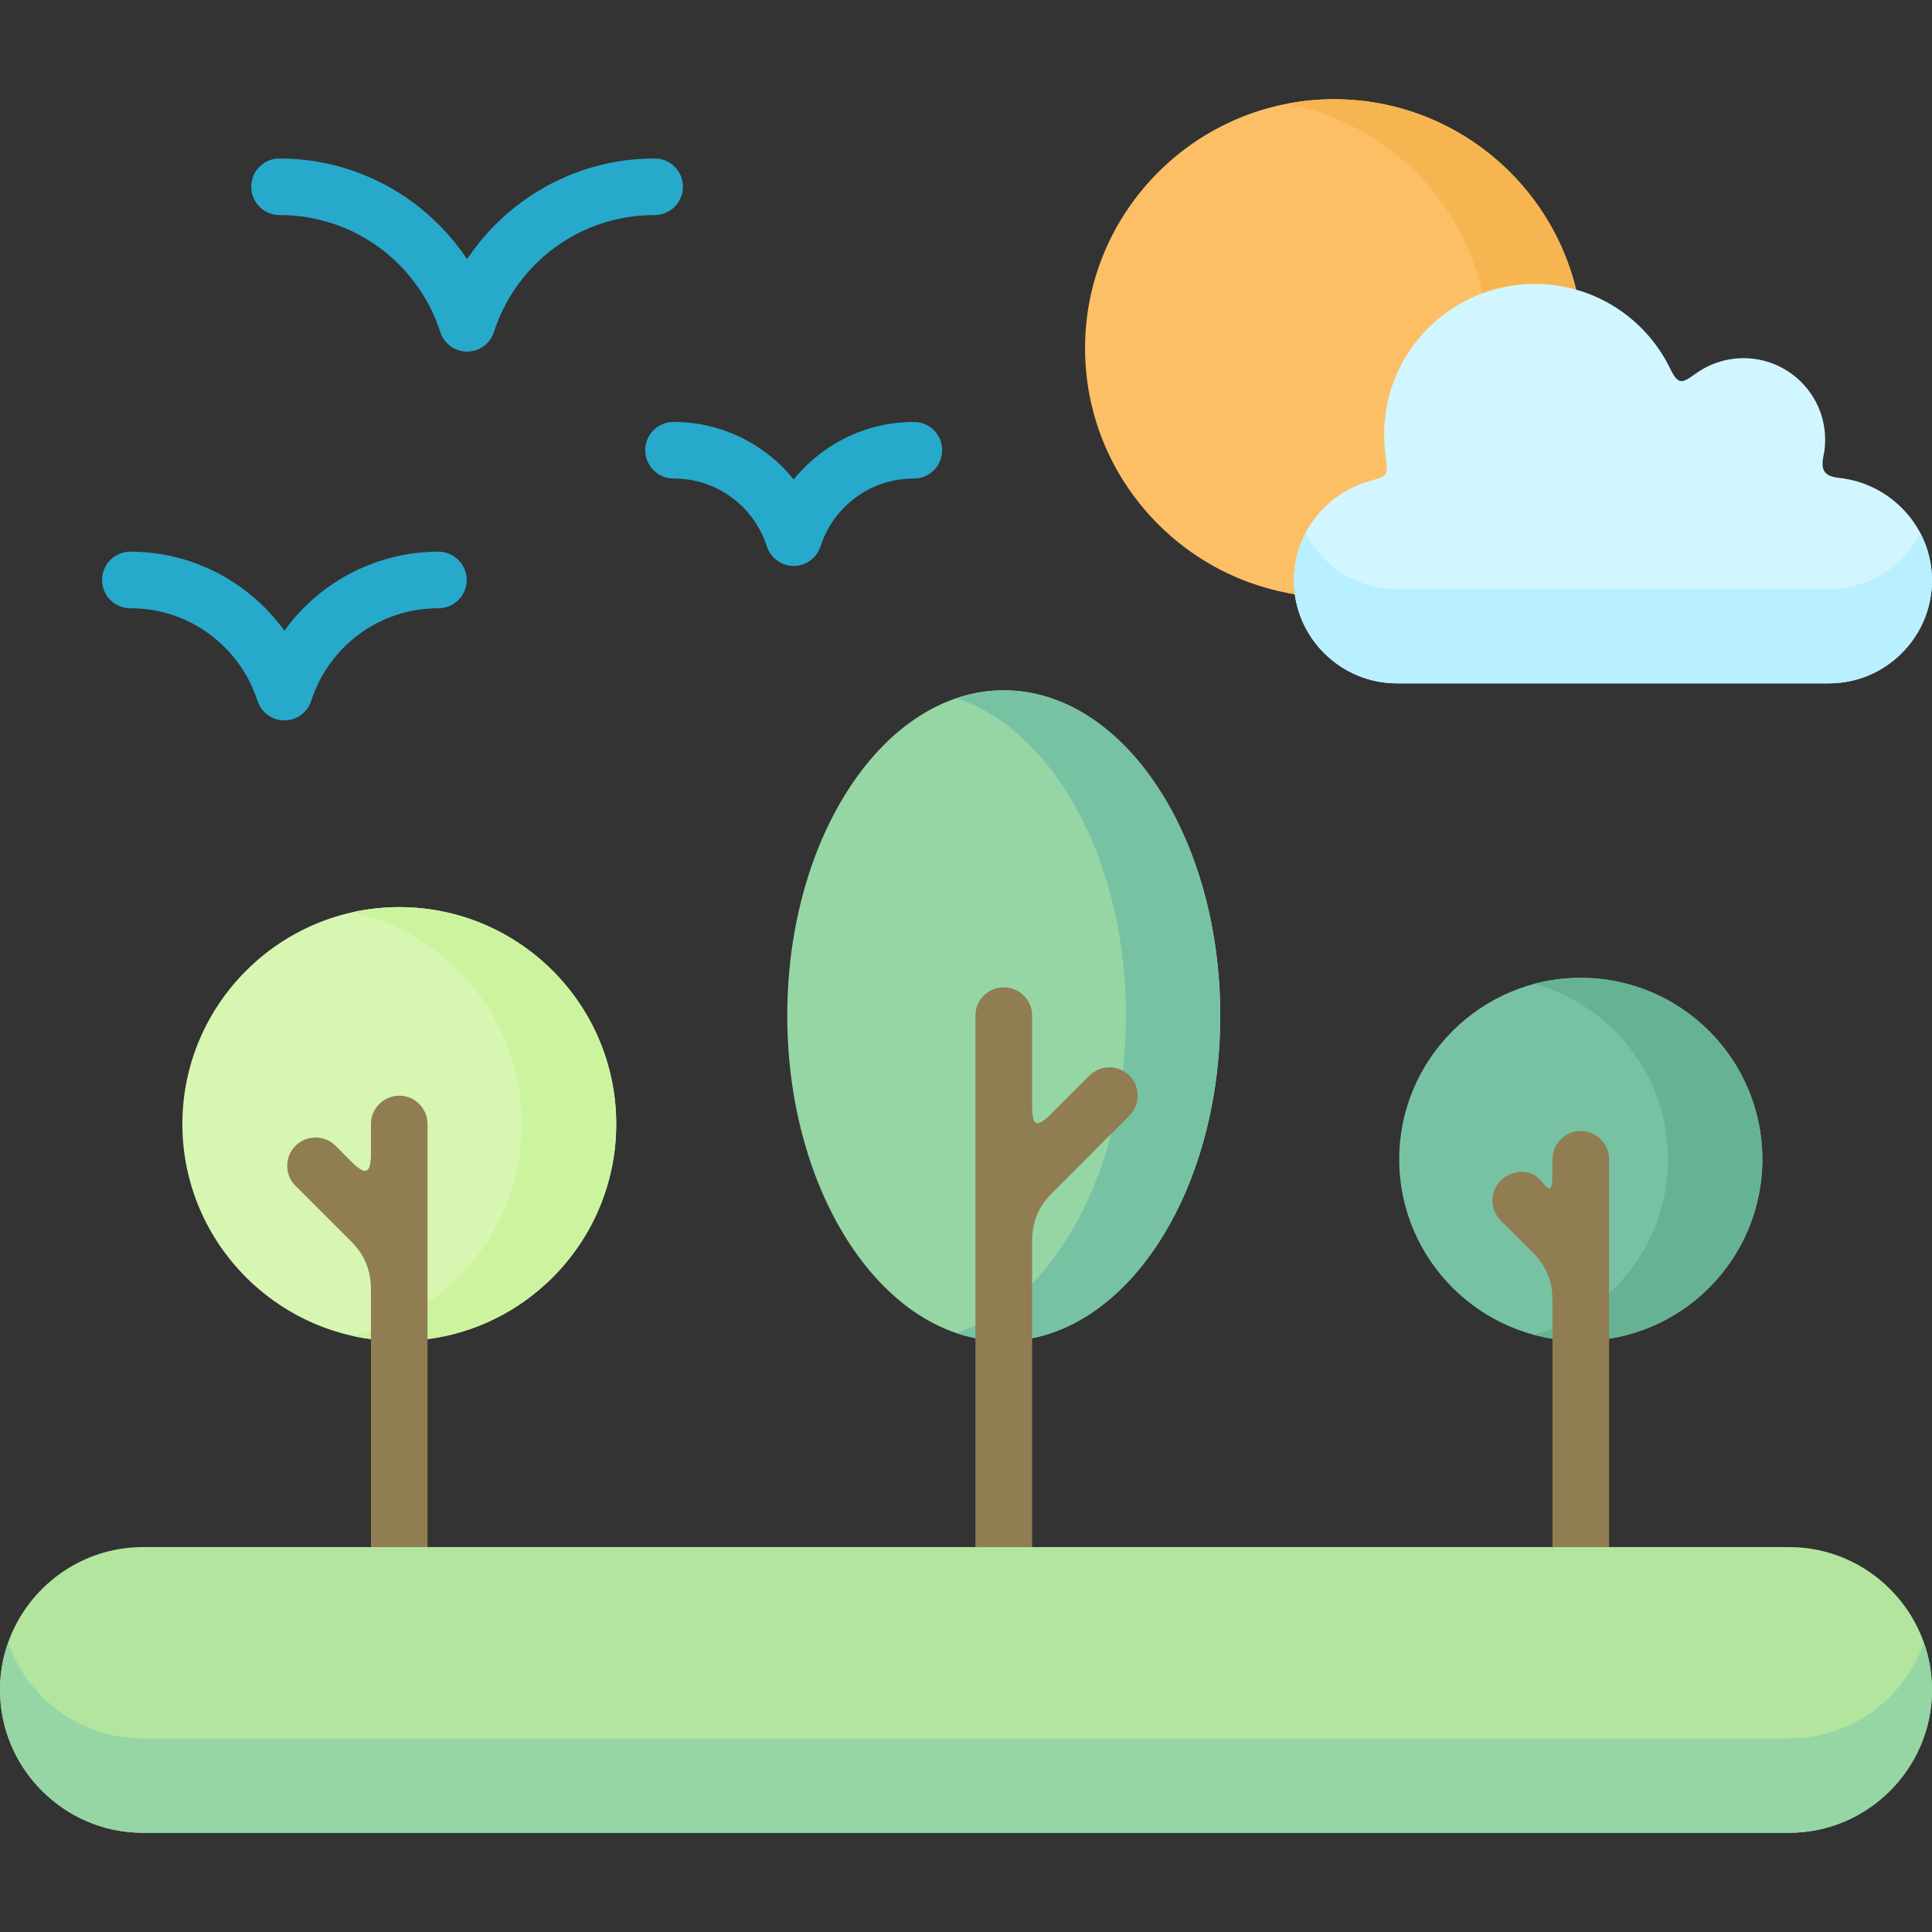
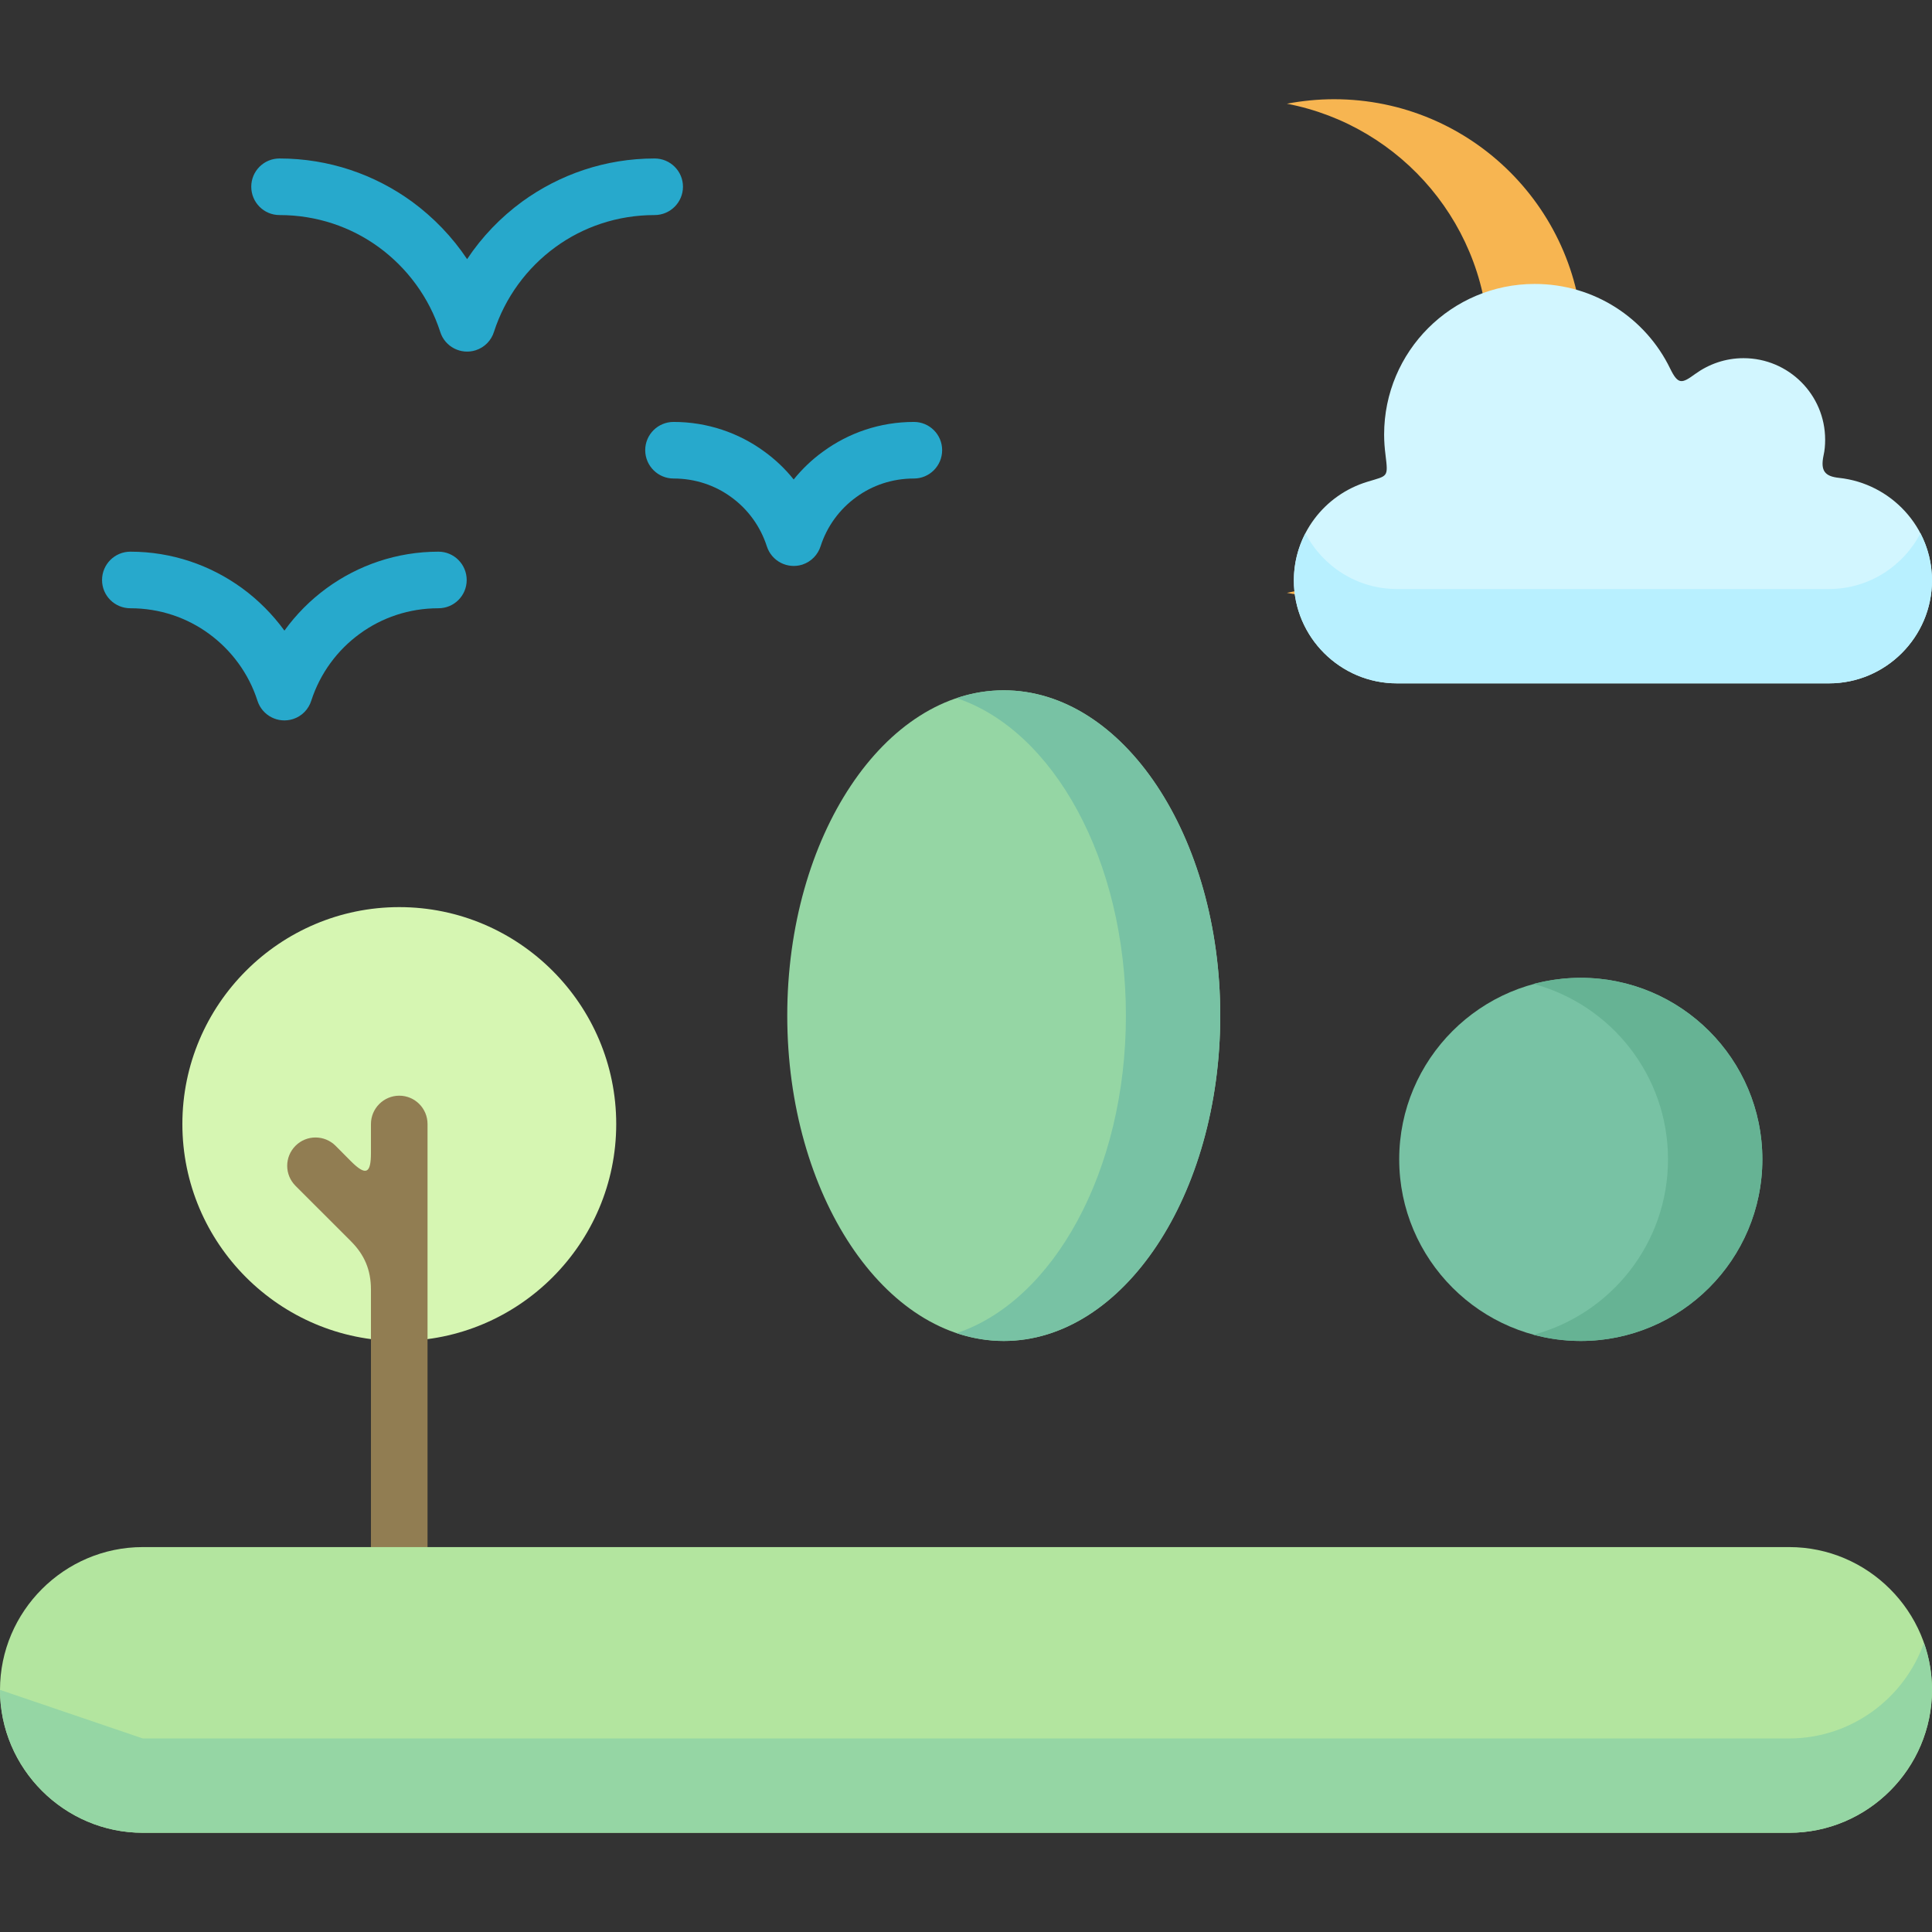
<svg xmlns="http://www.w3.org/2000/svg" id="Capa_1" enable-background="new 0 0 512 512" height="512" viewBox="0 0 512 512" width="512">
  <rect x="0" y="0" width="512" height="512" fill="#333333" stroke="none" />
  <g>
    <path clip-rule="evenodd" d="m105.818 355.369c31.664 0 57.488-25.824 57.488-57.487s-25.824-57.486-57.488-57.486c-31.663 0-57.487 25.823-57.487 57.486s25.825 57.487 57.487 57.487z" fill="#d6f6b2" fill-rule="evenodd" />
-     <path clip-rule="evenodd" d="m138.304 297.882c0 27.439-19.248 50.4-44.986 56.126 4.025.879 8.192 1.361 12.5 1.361 31.748 0 57.488-25.739 57.488-57.487s-25.739-57.486-57.488-57.486c-4.309 0-8.476.482-12.5 1.36 25.739 5.726 44.986 28.686 44.986 56.126z" fill="#ccf49f" fill-rule="evenodd" />
    <path d="m78.322 314.266c-2.948-2.948-2.948-7.682 0-10.63 2.92-2.92 7.654-2.92 10.602 0l4.082 4.11c4.025 4.025 5.301 3.203 5.301-2.211v-7.654c0-4.139 3.374-7.512 7.512-7.512 4.139 0 7.484 3.373 7.484 7.512v112.11c0 4.139-3.345 7.512-7.484 7.512-4.138 0-7.512-3.373-7.512-7.512v-68.23c0-5.273-1.757-9.269-5.301-12.812z" fill="#917d52" />
    <path clip-rule="evenodd" d="m418.909 355.369c26.504 0 48.133-21.629 48.133-48.132s-21.629-48.104-48.133-48.104-48.104 21.6-48.104 48.104 21.6 48.132 48.104 48.132z" fill="#78c2a4" fill-rule="evenodd" />
    <path clip-rule="evenodd" d="m418.909 259.132c26.589 0 48.133 21.544 48.133 48.104 0 26.589-21.544 48.132-48.133 48.132-4.309 0-8.504-.595-12.501-1.644 20.523-5.528 35.632-24.236 35.632-46.488s-15.109-40.96-35.632-46.488c3.997-1.049 8.193-1.616 12.501-1.616z" fill="#66b394" fill-rule="evenodd" />
-     <path d="m397.706 323.451c-2.92-2.92-2.92-7.682 0-10.602 2.948-2.92 8.022-3.232 10.63 0 2.976 3.685 3.09 2.778 3.09-4.394v-1.219c0-4.139 3.345-7.512 7.483-7.512 4.167 0 7.512 3.373 7.512 7.512v102.756c0 4.139-3.345 7.512-7.512 7.512-4.139 0-7.483-3.373-7.483-7.512v-65.338c0-5.301-1.701-9.213-5.301-12.813z" fill="#917d52" />
    <path clip-rule="evenodd" d="m266.006 355.369c31.607 0 57.374-38.75 57.374-86.23s-25.767-86.202-57.374-86.202-57.374 38.721-57.374 86.202c.001 47.48 25.767 86.23 57.374 86.23z" fill="#95d6a4" fill-rule="evenodd" />
    <path clip-rule="evenodd" d="m266.006 182.937c31.692 0 57.374 38.608 57.374 86.202 0 47.622-25.682 86.23-57.374 86.23-4.28 0-8.475-.737-12.501-2.069 25.682-8.56 44.873-43.001 44.873-84.161s-19.191-75.572-44.873-84.132c4.026-1.361 8.221-2.07 12.501-2.07z" fill="#78c2a4" fill-rule="evenodd" />
-     <path d="m258.495 269.139c0-4.139 3.373-7.483 7.512-7.483s7.512 3.345 7.512 7.483v23.613c0 5.811 1.077 6.406 5.301 2.183l9.893-9.893c2.919-2.919 7.682-2.919 10.602 0 2.919 2.948 2.919 7.682 0 10.602l-20.495 20.523c-3.458 3.458-5.301 7.427-5.301 12.784v81.042c0 4.139-3.373 7.512-7.512 7.512s-7.512-3.373-7.512-7.512z" fill="#917d52" />
    <g clip-rule="evenodd" fill-rule="evenodd">
      <path d="m37.843 485.706h436.313c20.807 0 37.843-17.036 37.843-37.871 0-20.806-17.037-37.842-37.843-37.842h-436.313c-20.806-.001-37.843 17.035-37.843 37.842 0 20.834 17.037 37.871 37.843 37.871z" fill="#b3e59f" />
-       <path d="m353.541 158.304c36.341 0 65.992-29.65 65.992-66.019 0-36.34-29.651-65.991-65.992-65.991-36.34 0-65.991 29.65-65.991 65.991 0 36.369 29.651 66.019 65.991 66.019z" fill="#fcbf66" />
      <path d="m353.541 26.294c36.454 0 65.992 29.566 65.992 65.991 0 36.454-29.538 66.019-65.992 66.019-4.28 0-8.447-.425-12.501-1.191 30.473-5.839 53.49-32.626 53.49-64.828 0-32.173-23.018-58.961-53.49-64.8 4.054-.765 8.221-1.191 12.501-1.191z" fill="#f7b551" />
    </g>
    <path d="m74.07 56.994c-4.138 0-7.483-3.373-7.483-7.512s3.345-7.483 7.483-7.483c13.096 0 25.229 4.252 35.094 11.424 5.726 4.195 10.687 9.354 14.626 15.25 3.912-5.896 8.873-11.055 14.599-15.25 9.893-7.172 21.997-11.424 35.093-11.424 4.139 0 7.512 3.345 7.512 7.483 0 4.139-3.373 7.512-7.512 7.512-9.864 0-18.964 3.146-26.306 8.504-7.54 5.5-13.323 13.323-16.271 22.451-.681 2.211-2.438 4.11-4.847 4.876-3.912 1.247-8.136-.907-9.383-4.847-2.948-9.128-8.731-16.951-16.3-22.479-7.341-5.359-16.44-8.505-26.305-8.505z" fill="#27a9cc" />
    <path d="m178.5 126.811c-4.139 0-7.512-3.373-7.512-7.512s3.373-7.483 7.512-7.483c8.957 0 17.291 2.891 24.066 7.852 2.892 2.097 5.528 4.592 7.767 7.398 2.268-2.806 4.876-5.301 7.795-7.398 6.775-4.961 15.109-7.852 24.067-7.852 4.139 0 7.483 3.345 7.483 7.483s-3.345 7.512-7.483 7.512c-5.754 0-11.027 1.815-15.279 4.932-4.394 3.175-7.739 7.71-9.439 12.983-.708 2.239-2.438 4.11-4.847 4.904-3.94 1.247-8.135-.907-9.411-4.847-1.701-5.301-5.045-9.865-9.439-13.04-4.254-3.117-9.526-4.932-15.28-4.932z" fill="#27a9cc" />
    <path d="m34.555 161.195c-4.167 0-7.512-3.345-7.512-7.483s3.345-7.512 7.512-7.512c11.027 0 21.26 3.6 29.594 9.666 4.309 3.146 8.079 6.945 11.226 11.253 3.118-4.309 6.888-8.107 11.197-11.253 8.334-6.066 18.567-9.666 29.623-9.666 4.139 0 7.483 3.373 7.483 7.512s-3.345 7.483-7.483 7.483c-7.824 0-15.024 2.495-20.835 6.747-5.981 4.337-10.545 10.545-12.87 17.745-.708 2.24-2.437 4.11-4.847 4.876-3.94 1.248-8.135-.907-9.411-4.847-2.296-7.2-6.889-13.408-12.87-17.773-5.812-4.253-13.012-6.748-20.807-6.748z" fill="#27a9cc" />
    <path clip-rule="evenodd" d="m487.366 126.641c13.749 1.474 24.634 13.067 24.634 27.184 0 14.996-12.274 27.27-27.27 27.27h-114.549c-14.996 0-27.298-12.274-27.298-27.27 0-12.076 7.994-22.677 19.531-26.164 5.386-1.644 5.5-1.077 4.762-7.087-.227-1.786-.369-3.571-.369-5.414 0-22.025 17.858-39.912 39.912-39.912 15.817 0 29.424 9.099 35.887 22.422 2.126 4.365 3.118 3.997 6.662 1.418 3.628-2.608 7.994-4.167 12.784-4.167 11.934 0 21.629 9.666 21.629 21.6 0 1.445-.113 2.835-.425 4.195-.85 4.054.34 5.528 4.11 5.925z" fill="#d2f6ff" fill-rule="evenodd" />
-     <path clip-rule="evenodd" d="m0 447.835c0 20.835 17.037 37.871 37.843 37.871h436.313c20.807 0 37.843-17.036 37.843-37.871 0-4.365-.737-8.561-2.126-12.472-5.188 14.712-19.276 25.342-35.717 25.342h-436.313c-16.441 0-30.501-10.63-35.717-25.342-1.36 3.911-2.126 8.106-2.126 12.472z" fill="#95d6a4" fill-rule="evenodd" />
+     <path clip-rule="evenodd" d="m0 447.835c0 20.835 17.037 37.871 37.843 37.871h436.313c20.807 0 37.843-17.036 37.843-37.871 0-4.365-.737-8.561-2.126-12.472-5.188 14.712-19.276 25.342-35.717 25.342h-436.313z" fill="#95d6a4" fill-rule="evenodd" />
    <path clip-rule="evenodd" d="m342.883 153.825c0 14.996 12.302 27.27 27.298 27.27h114.549c14.996 0 27.27-12.274 27.27-27.27 0-4.507-1.105-8.759-3.061-12.5-4.564 8.759-13.72 14.768-24.208 14.768h-114.55c-10.517 0-19.673-6.009-24.237-14.768-1.956 3.77-3.061 8.022-3.061 12.5z" fill="#b8f0ff" fill-rule="evenodd" />
  </g>
</svg>